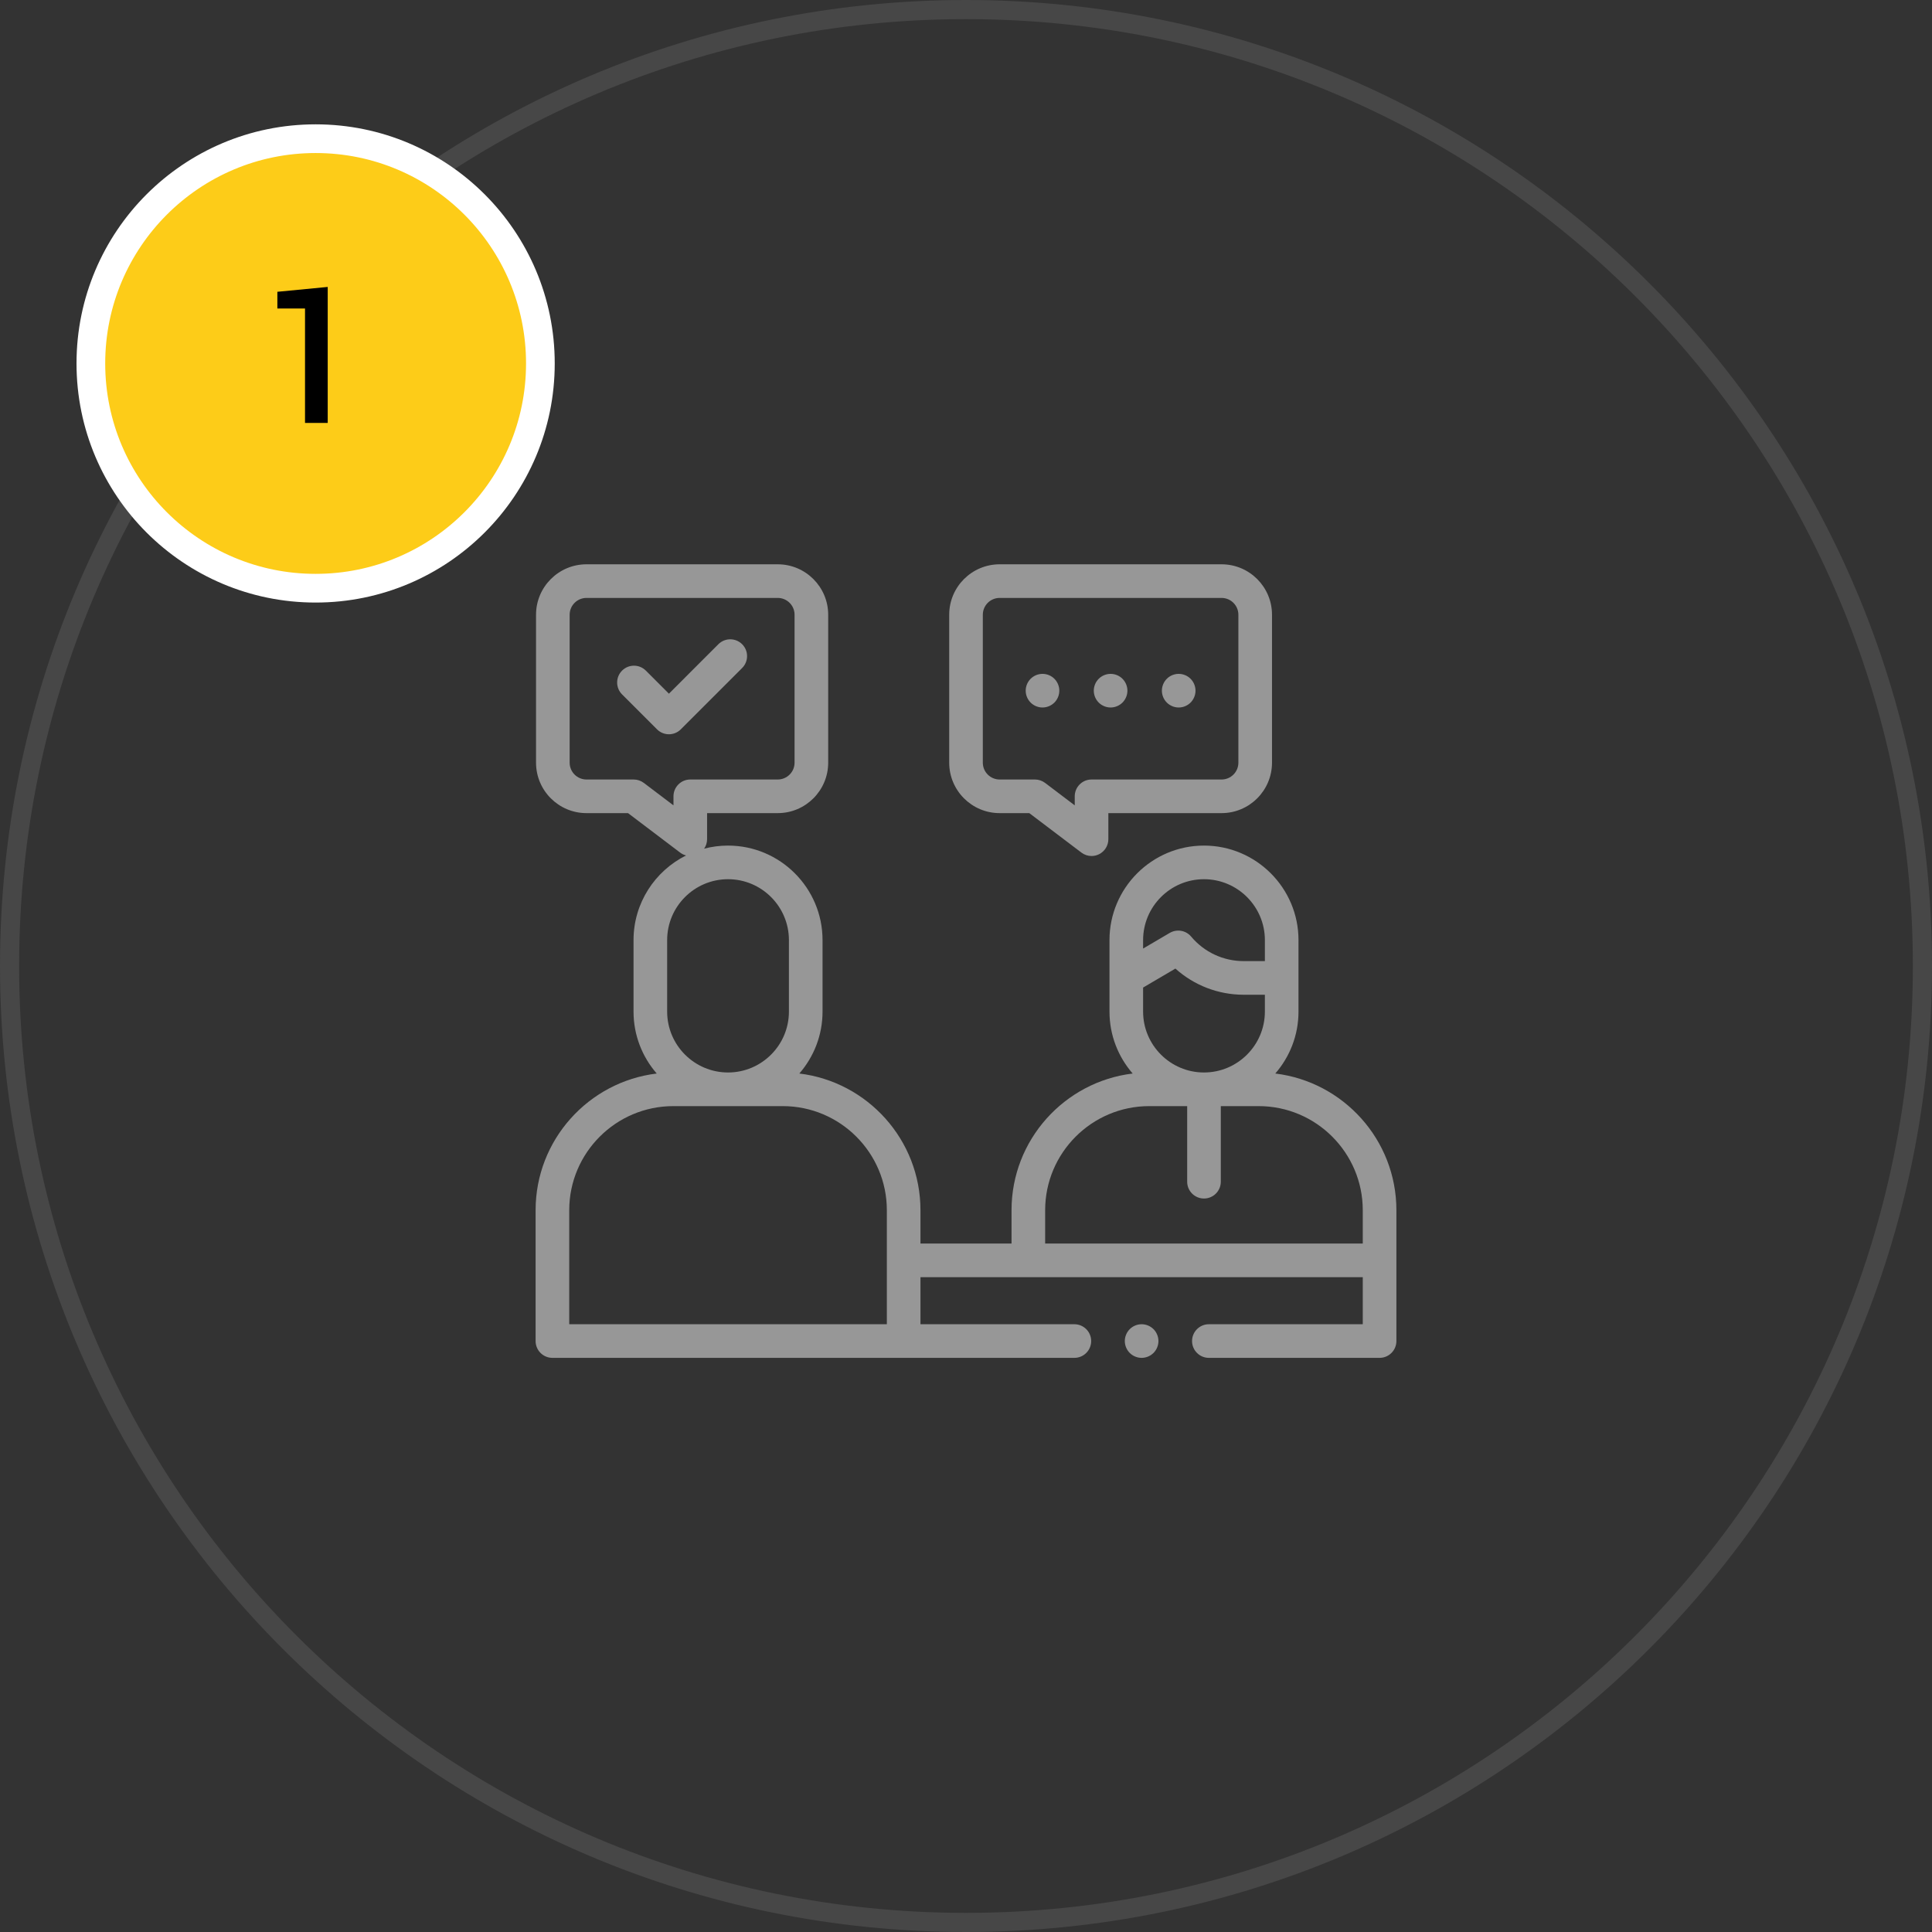
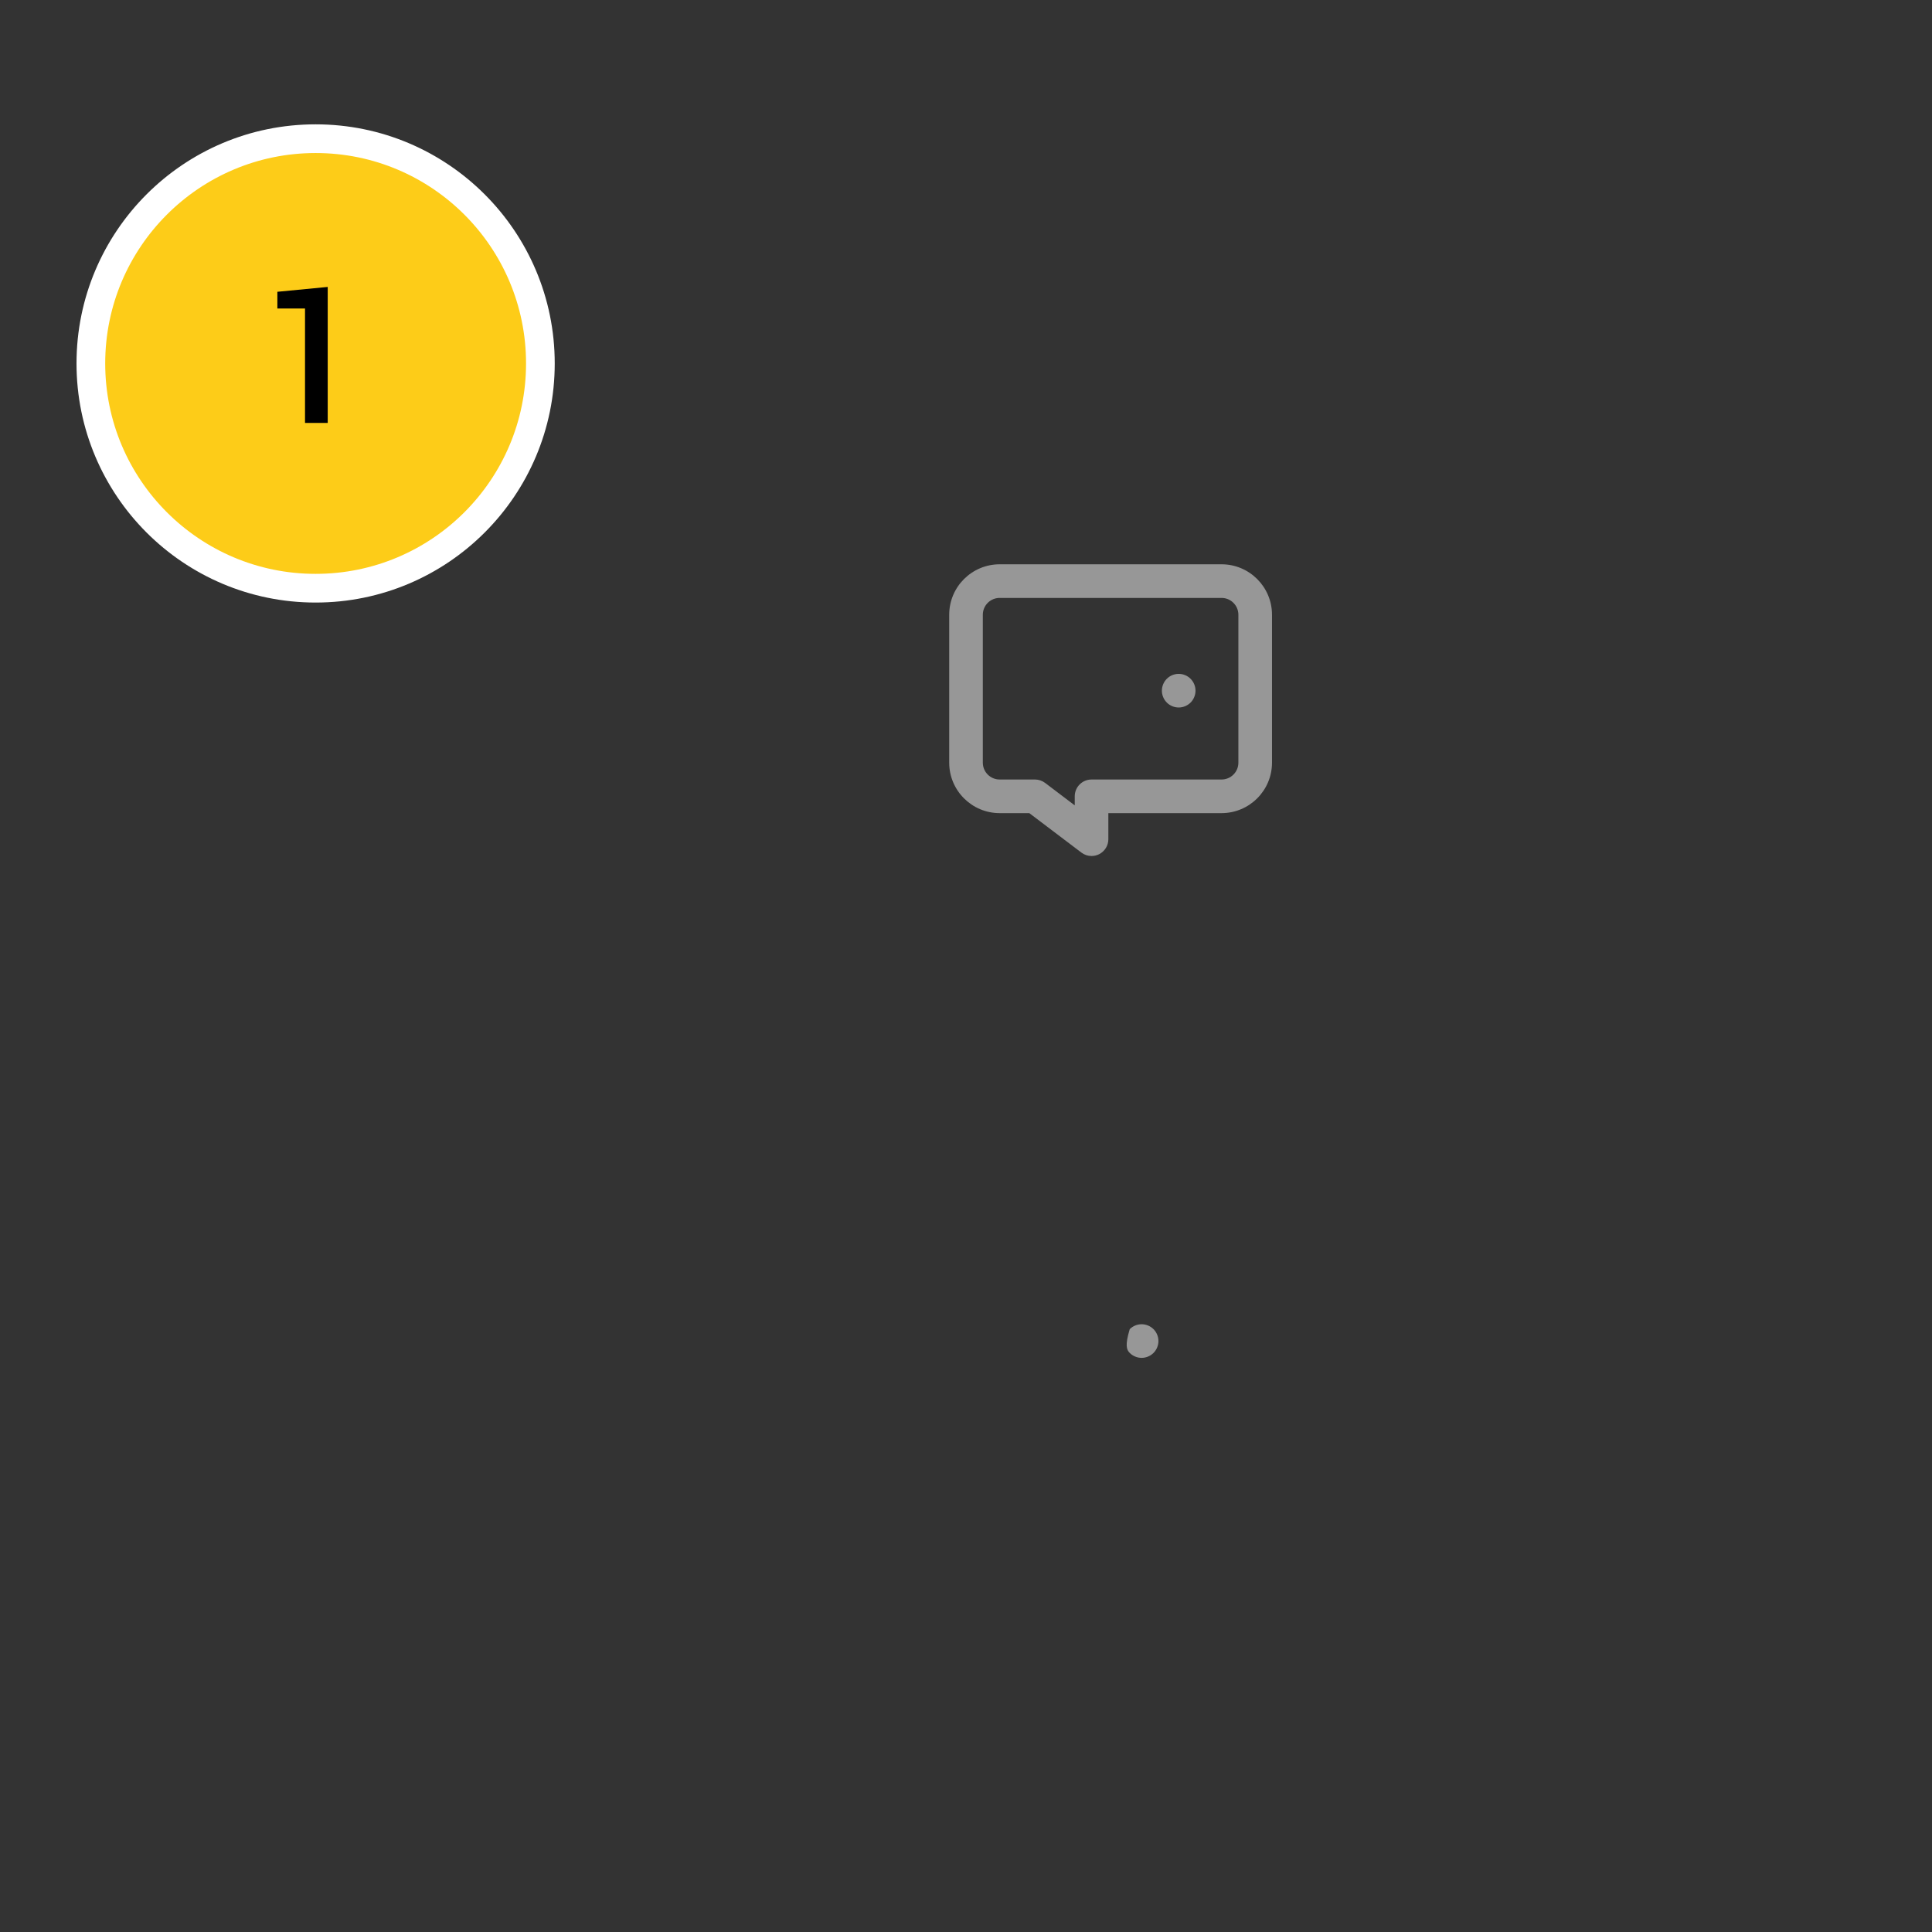
<svg xmlns="http://www.w3.org/2000/svg" width="202px" height="202px" viewBox="0 0 202 202">
  <rect x="0" y="0" width="202" height="202" fill="#333333" stroke="none" />
  <title>Group 2</title>
  <desc>Created with Sketch.</desc>
  <g id="Page-1" stroke="none" stroke-width="1" fill="none" fill-rule="evenodd">
    <g id="Tilda_LC_v.2" transform="translate(-518, -1636)">
      <g id="Group-2" transform="translate(518, 1636)">
        <g id="Group-3">
-           <path d="M101,0 C45.219,0 0,45.219 0,101 C0,156.781 45.219,202 101,202 C156.782,202 202,156.782 202,101 C202,45.219 156.781,0 101,0 Z M101,2 C155.677,2 200,46.324 200,101 C200,155.677 155.677,200 101,200 C46.324,200 2,155.677 2,101 C2,46.324 46.324,2 101,2 Z" id="Path" fill="#979797" fill-rule="nonzero" opacity="0.2" />
          <g id="Group" transform="translate(11, 16)">
            <circle id="Oval" stroke="#FFFFFF" stroke-width="3" fill="#FDCC18" cx="22" cy="22" r="23.5" />
            <polygon id="1" fill="#000000" fill-rule="nonzero" points="23.264 28.219 23.264 14 18 14.508 18 16.256 20.891 16.256 20.891 28.219" />
          </g>
        </g>
        <g id="1810694" transform="translate(56, 59)" fill="#979797">
-           <path d="M77.338,53.242 C78.848,51.507 79.764,49.243 79.764,46.768 L79.764,39.291 C79.764,33.843 75.331,29.41 69.883,29.41 C64.435,29.41 60.002,33.843 60.002,39.291 L60.002,46.768 C60.002,49.243 60.919,51.506 62.427,53.242 C55.302,54.101 49.761,60.18 49.761,67.532 L49.761,71.018 L40.239,71.018 L40.239,67.532 C40.239,60.18 34.699,54.101 27.575,53.242 C29.084,51.507 30.001,49.243 30.001,46.768 L30.001,39.291 C30.001,33.843 25.568,29.41 20.119,29.41 C19.257,29.41 18.419,29.522 17.621,29.731 C17.817,29.444 17.93,29.102 17.93,28.741 L17.93,26.016 L25.317,26.016 C28.225,26.016 30.591,23.651 30.591,20.743 L30.591,5.273 C30.591,2.366 28.225,-4.99600361e-15 25.317,-4.99600361e-15 L5.318,-4.99600361e-15 C2.41,-4.99600361e-15 0.045,2.366 0.045,5.273 L0.045,20.743 C0.045,23.651 2.41,26.016 5.318,26.016 L9.664,26.016 L15.111,30.142 C15.299,30.285 15.511,30.385 15.731,30.442 C12.479,32.062 10.239,35.419 10.239,39.291 L10.239,46.769 C10.239,49.243 11.155,51.507 12.664,53.242 C5.54,54.101 0,60.18 0,67.532 L0,81.213 C0,82.184 0.787,82.971 1.758,82.971 L56.33,82.971 C57.301,82.971 58.088,82.184 58.088,81.213 C58.088,80.243 57.301,79.455 56.33,79.455 L40.239,79.455 L40.239,74.533 L86.484,74.533 L86.484,79.455 L70.394,79.455 C69.423,79.455 68.636,80.243 68.636,81.213 C68.636,82.184 69.423,82.971 70.394,82.971 L88.242,82.971 C89.213,82.971 90,82.184 90,81.213 L90,67.532 C90,60.181 84.462,54.103 77.338,53.242 Z M14.415,24.258 L14.415,25.205 L11.316,22.857 C11.01,22.626 10.638,22.501 10.254,22.501 L5.318,22.501 C4.349,22.501 3.56,21.712 3.56,20.743 L3.56,5.273 C3.56,4.305 4.349,3.516 5.318,3.516 L25.317,3.516 C26.287,3.516 27.076,4.305 27.076,5.273 L27.076,20.743 C27.076,21.712 26.287,22.501 25.317,22.501 L16.173,22.501 C15.202,22.501 14.415,23.288 14.415,24.258 Z M13.754,39.291 C13.754,35.781 16.61,32.925 20.119,32.925 C23.63,32.925 26.485,35.781 26.485,39.291 L26.485,46.768 C26.485,50.278 23.63,53.133 20.119,53.133 C16.61,53.133 13.754,50.278 13.754,46.768 L13.754,39.291 Z M3.516,67.532 C3.516,61.532 8.398,56.65 14.399,56.65 L25.841,56.65 C31.842,56.65 36.724,61.532 36.724,67.532 L36.724,79.455 L3.516,79.455 L3.516,67.532 Z M63.517,46.768 L63.517,44.254 L66.894,42.27 C68.842,44.023 71.373,45.005 74.035,45.005 L76.249,45.005 L76.249,46.768 C76.249,50.278 73.393,53.133 69.883,53.133 C66.373,53.133 63.517,50.278 63.517,46.768 Z M63.517,39.291 C63.517,35.781 66.373,32.925 69.883,32.925 C73.393,32.925 76.249,35.781 76.249,39.291 L76.249,41.489 L74.035,41.489 C71.908,41.489 69.907,40.555 68.541,38.926 C68.197,38.515 67.699,38.297 67.193,38.297 C66.889,38.297 66.581,38.375 66.303,38.539 L63.517,40.176 L63.517,39.291 Z M53.276,71.018 L53.276,67.532 C53.276,61.532 58.158,56.65 64.159,56.65 L68.125,56.65 L68.125,64.553 C68.125,65.524 68.912,66.311 69.883,66.311 C70.854,66.311 71.641,65.524 71.641,64.553 L71.641,56.65 L75.601,56.65 C81.602,56.65 86.484,61.532 86.484,67.532 L86.484,71.018 L53.276,71.018 Z" id="Shape" />
          <path d="M48.517,26.016 L51.618,26.016 L57.065,30.142 C57.377,30.379 57.75,30.499 58.127,30.499 C58.394,30.499 58.661,30.438 58.909,30.315 C59.507,30.018 59.884,29.408 59.884,28.741 L59.884,26.016 L71.721,26.016 C74.629,26.016 76.994,23.651 76.994,20.743 L76.994,5.273 C76.994,2.365 74.629,0 71.721,0 L48.517,0 C45.609,0 43.244,2.365 43.244,5.273 L43.244,20.743 C43.244,23.651 45.609,26.016 48.517,26.016 L48.517,26.016 Z M46.759,5.273 C46.759,4.305 47.547,3.516 48.517,3.516 L71.721,3.516 C72.69,3.516 73.479,4.305 73.479,5.273 L73.479,20.743 C73.479,21.712 72.69,22.501 71.721,22.501 L58.127,22.501 C57.156,22.501 56.369,23.288 56.369,24.258 L56.369,25.205 L53.27,22.857 C52.964,22.626 52.592,22.501 52.208,22.501 L48.517,22.501 C47.547,22.501 46.759,21.712 46.759,20.743 L46.759,5.273 Z" id="Shape" />
-           <path d="M52.999,14.972 C53.462,14.972 53.915,14.783 54.242,14.457 C54.569,14.13 54.757,13.676 54.757,13.214 C54.757,12.75 54.569,12.298 54.242,11.971 C53.915,11.642 53.462,11.456 52.999,11.456 C52.537,11.456 52.083,11.644 51.757,11.971 C51.43,12.298 51.242,12.75 51.242,13.214 C51.242,13.676 51.43,14.13 51.757,14.457 C52.083,14.783 52.537,14.972 52.999,14.972 Z" id="Path" />
-           <path d="M60.119,14.972 C60.581,14.972 61.035,14.783 61.361,14.457 C61.688,14.13 61.877,13.676 61.877,13.214 C61.877,12.75 61.689,12.298 61.361,11.971 C61.035,11.642 60.581,11.456 60.119,11.456 C59.656,11.456 59.203,11.644 58.876,11.971 C58.549,12.298 58.361,12.75 58.361,13.214 C58.361,13.676 58.549,14.13 58.876,14.457 C59.203,14.783 59.656,14.972 60.119,14.972 Z" id="Path" />
          <path d="M67.238,14.972 C67.701,14.972 68.154,14.783 68.481,14.457 C68.808,14.13 68.996,13.676 68.996,13.214 C68.996,12.75 68.808,12.298 68.481,11.971 C68.154,11.642 67.701,11.456 67.238,11.456 C66.776,11.456 66.322,11.642 65.996,11.971 C65.669,12.298 65.481,12.752 65.481,13.214 C65.481,13.676 65.668,14.13 65.996,14.457 C66.322,14.783 66.776,14.972 67.238,14.972 Z" id="Path" />
-           <path d="M21.595,8.357 C20.908,7.671 19.796,7.671 19.109,8.357 L13.939,13.528 L11.527,11.115 C10.84,10.429 9.728,10.429 9.04,11.115 C8.354,11.802 8.354,12.915 9.04,13.602 L12.695,17.256 C13.039,17.599 13.488,17.771 13.939,17.771 C14.389,17.771 14.838,17.599 15.182,17.256 L21.594,10.844 C22.282,10.157 22.282,9.044 21.595,8.357 Z" id="Path" />
-           <path d="M63.362,79.455 C62.899,79.455 62.446,79.643 62.119,79.97 C61.793,80.298 61.604,80.751 61.604,81.213 C61.604,81.676 61.793,82.129 62.119,82.456 C62.446,82.783 62.899,82.971 63.362,82.971 C63.824,82.971 64.278,82.783 64.605,82.456 C64.932,82.129 65.12,81.676 65.12,81.213 C65.12,80.751 64.932,80.298 64.605,79.97 C64.278,79.643 63.824,79.455 63.362,79.455 Z" id="Path" />
+           <path d="M63.362,79.455 C62.899,79.455 62.446,79.643 62.119,79.97 C61.604,81.676 61.793,82.129 62.119,82.456 C62.446,82.783 62.899,82.971 63.362,82.971 C63.824,82.971 64.278,82.783 64.605,82.456 C64.932,82.129 65.12,81.676 65.12,81.213 C65.12,80.751 64.932,80.298 64.605,79.97 C64.278,79.643 63.824,79.455 63.362,79.455 Z" id="Path" />
        </g>
      </g>
    </g>
  </g>
</svg>